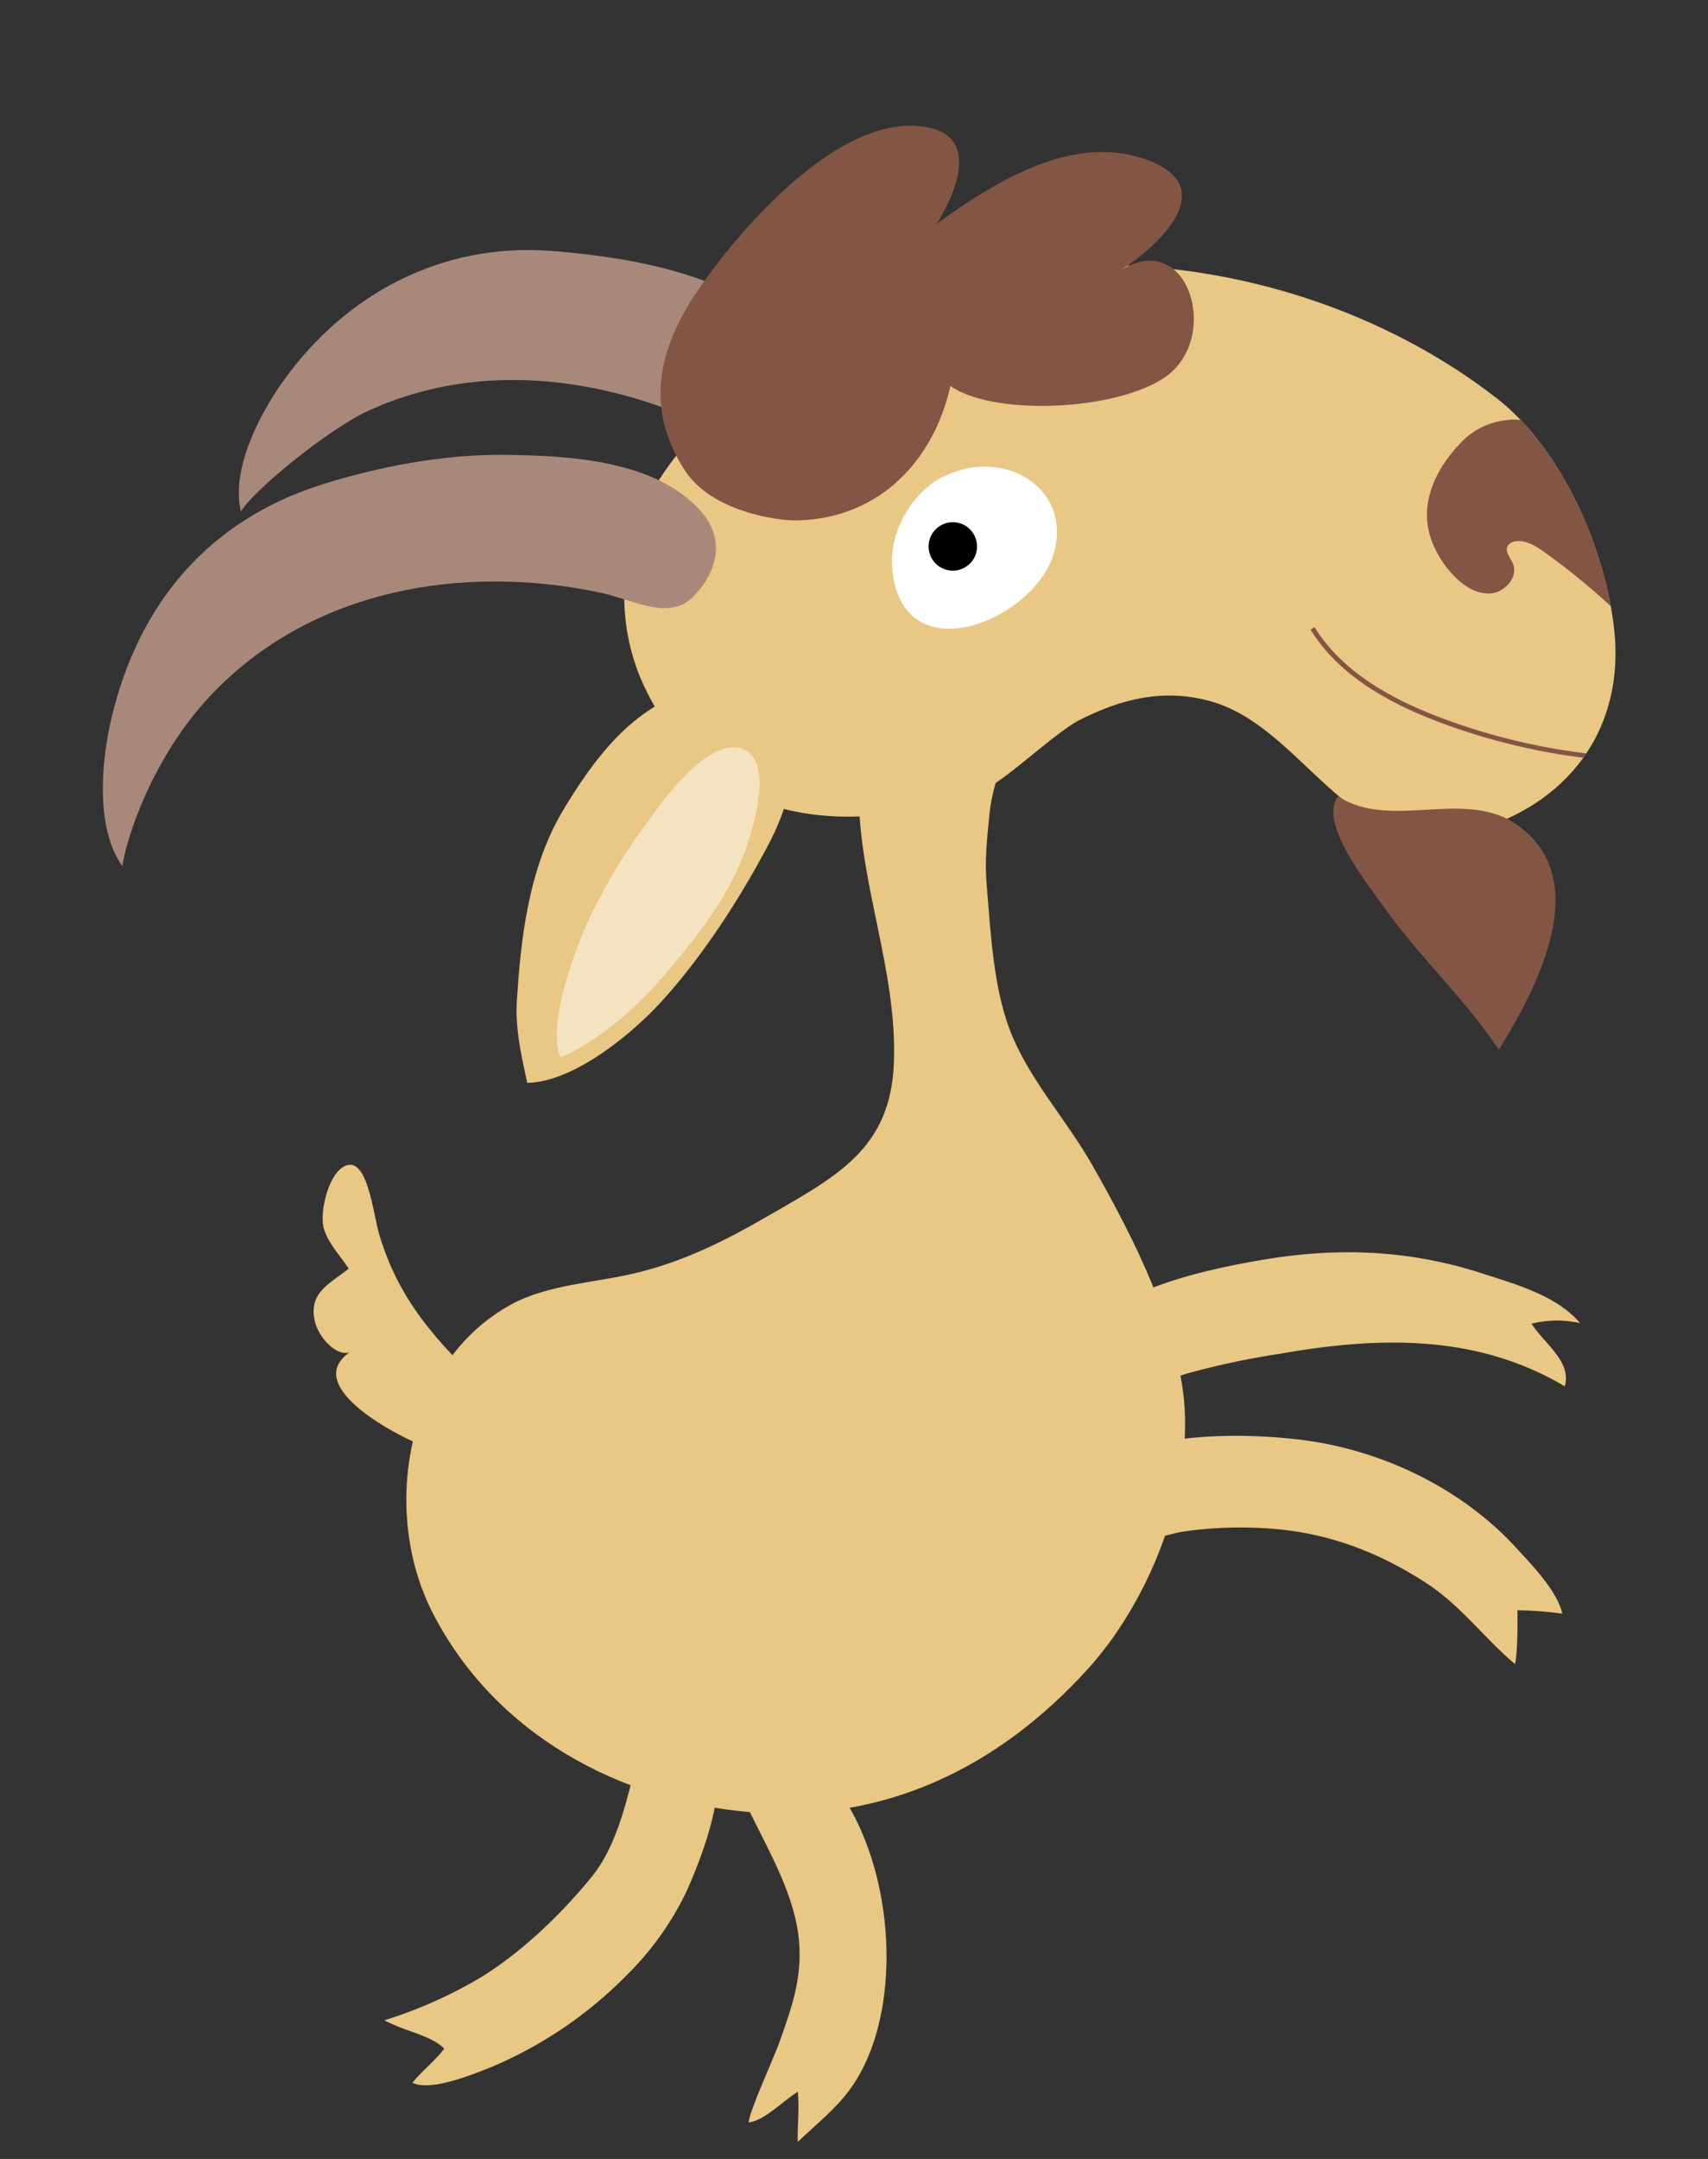
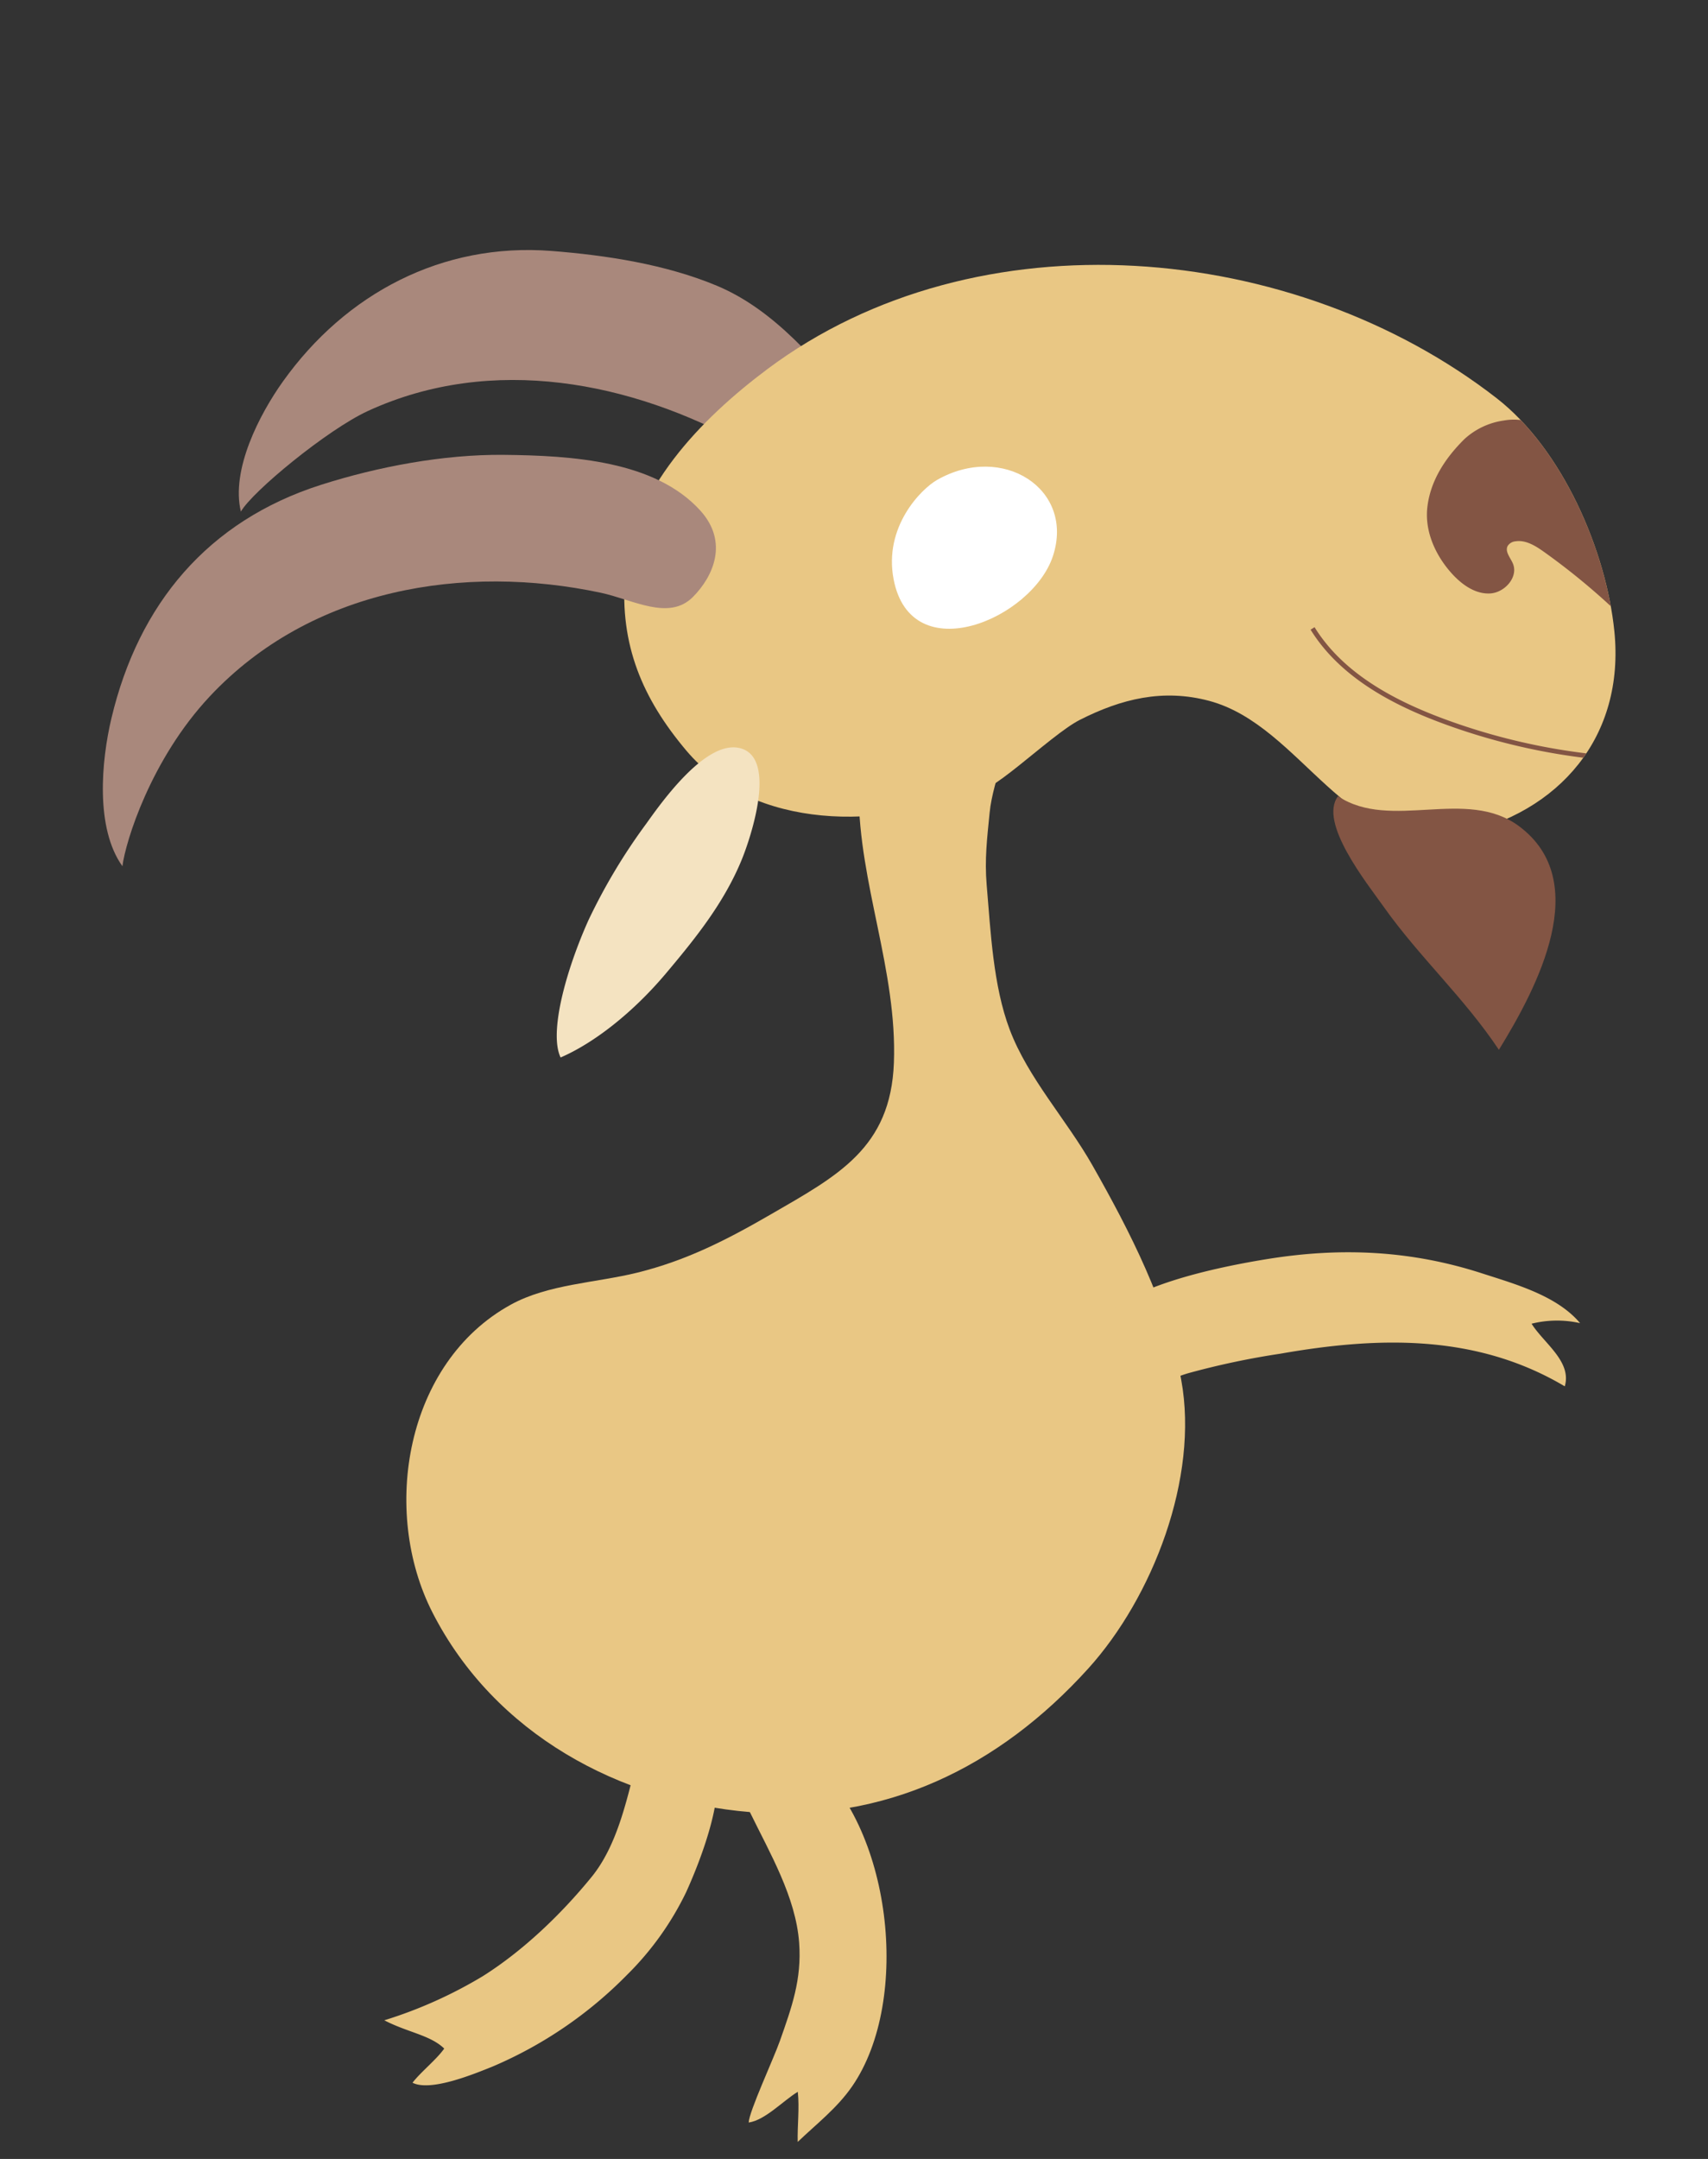
<svg xmlns="http://www.w3.org/2000/svg" width="364.249" height="460.26" viewBox="0 0 364.249 460.26">
  <rect x="0" y="0" width="364.249" height="460.26" fill="#333333" stroke="none" />
  <defs>
    <clipPath id="a">
      <path d="M1174.267,428.127c-20.58-3.719-43.369-19.838-45.351-41.951-1.3-14.521,1.313-26.652,10.694-38.056,11.638-14.148,32.477-18.086,50.134-18.627,55.849-1.711,107.687,42.151,123.778,94.325,5.239,16.99.473,40.038-7.965,55.106-10.962,19.575-31.71,25.081-52.115,16.346-22.32-9.556-13.9-38.054-27.157-53.814-6.534-7.767-15.044-11.092-24.929-12.5C1194.184,427.941,1174.194,431.656,1174.267,428.127Z" transform="translate(-1128.603 -329.444)" fill="#e9c784" />
    </clipPath>
    <clipPath id="b">
      <path d="M1310.04,360.306c-13.774-6.665-25.77-5.332-43.713,2.676-13.673,6.1-23.819,18.2-31.273,27.437-3.781,4.684-6.029,10.214-8.362,15.769,8.25,5.561,24.278,4.285,33.465,2.22,12.576-2.827,25.944-8.242,37.459-14.114,7.75-3.953,14.647-9.181,16.882-18,.658-2.593,1.474-5.669.855-8.428C1314.477,363.957,1310.544,362.681,1310.04,360.306Z" transform="translate(-1226.692 -356.039)" fill="#e9c784" />
    </clipPath>
  </defs>
  <g transform="matrix(0.819, -0.574, 0.574, 0.819, -93.95, 184.431)">
    <g transform="translate(0 0)">
      <path d="M1316.737,372.56c-1.467-13.068-2.279-27.21-9.542-38.707-6.291-9.963-15.595-18.868-24.628-26.309-18.025-14.844-41.117-17.749-62.842-10.072-8.13,2.873-19.9,9.025-23.273,17.577,4.375-2.111,25.156-3.732,34.52-2.02,28.736,5.25,49.63,27.3,61.575,51.862,2.7,5.55,2.576,14.287,9.117,15.686C1307.231,381.768,1311.793,379.33,1316.737,372.56Z" transform="translate(-1034.218 -293.358)" fill="#a9887c" />
      <g transform="translate(210.472 61.197)">
        <path d="M1174.267,428.127c-20.58-3.719-43.369-19.838-45.351-41.951-1.3-14.521,1.313-26.652,10.694-38.056,11.638-14.148,32.477-18.086,50.134-18.627,55.849-1.711,107.687,42.151,123.778,94.325,5.239,16.99.473,40.038-7.965,55.106-10.962,19.575-31.71,25.081-52.115,16.346-22.32-9.556-13.9-38.054-27.157-53.814-6.534-7.767-15.044-11.092-24.929-12.5C1194.184,427.941,1174.194,431.656,1174.267,428.127Z" transform="translate(-1128.603 -329.444)" fill="#e9c784" />
        <g clip-path="url(#a)">
          <path d="M1182.272,458.347a133.975,133.975,0,0,1-29.655-31.066c-6.468-9.436-11.862-20.35-11.2-31.771" transform="translate(-1016.806 -283.474)" fill="none" stroke="#835544" stroke-miterlimit="10" stroke-width="1" />
          <path d="M1151.874,442.211a144.468,144.468,0,0,0-6.519-25.721c-.744-2.1-1.7-4.382-3.712-5.359a2.195,2.195,0,0,0-1.894-.144c-1.216.6-.973,2.359-1.252,3.688-.644,3.085-5.006,4.122-7.672,2.442s-3.819-4.989-4.214-8.115c-.645-5.11.369-10.636,3.76-14.515,3.777-4.323,9.22-6.485,14.879-7.441a15.633,15.633,0,0,1,9.108,1.555c5.249,2.449,7.172,7.411,7.375,13.2.344,9.748-3.222,19.158-6.734,28.258l-3.312,8.588" transform="translate(-970.963 -289.476)" fill="#835544" />
        </g>
      </g>
-       <path d="M1414.674,388.862c-3.671,6.273-11.778,10.324-16.662,16.01-3.551,4.134-6.6,7.511-9.354,12.256-5,8.611-11.2,18.386-13.663,28.054-2.734,10.738-1.1,22.661-2.159,33.811-1.525,16-3.911,33.459-10.762,48.361-8.852,19.256-31.613,34.424-51.529,38.963-27.6,6.292-54.47,2.093-76.594-16.312-21.481-17.872-35.066-44.919-31.073-73.658,3.354-24.142,25.887-46.993,51.348-44.215,9.049.987,17.575,6.632,26,9.89,10.053,3.887,19.6,5.223,30.25,6.152,16.55,1.443,29.207,3.161,40.223-11.362,11.911-15.707,15.813-35.59,26.972-51.558,4.675-6.692,11.56-13.7,20.3-13.746C1408.091,371.45,1409.9,381.505,1414.674,388.862Z" transform="translate(-1141.877 -238.979)" fill="#e9c784" />
-       <path d="M1328,437.456c-2.732-14.54-4.5-26.106.285-40.4,1.389-4.146,7.524-14.967,2.422-16.007-3.858-.785-10.01,4.84-11.289,8-1.243,3.075-.58,7.133-.678,10.37-5.193.317-9.934-.763-12.318,4.921-1.407,3.353-.627,8.822,2.15,9.787-12.863.078-1.19,21.7,1.918,26.016,2.162,3,6.685,9.912,11.545,8.077C1326.527,446.522,1324.932,439.421,1328,437.456Z" transform="translate(-1230.278 -232.389)" fill="#e9c784" />
+       <path d="M1414.674,388.862c-3.671,6.273-11.778,10.324-16.662,16.01-3.551,4.134-6.6,7.511-9.354,12.256-5,8.611-11.2,18.386-13.663,28.054-2.734,10.738-1.1,22.661-2.159,33.811-1.525,16-3.911,33.459-10.762,48.361-8.852,19.256-31.613,34.424-51.529,38.963-27.6,6.292-54.47,2.093-76.594-16.312-21.481-17.872-35.066-44.919-31.073-73.658,3.354-24.142,25.887-46.993,51.348-44.215,9.049.987,17.575,6.632,26,9.89,10.053,3.887,19.6,5.223,30.25,6.152,16.55,1.443,29.207,3.161,40.223-11.362,11.911-15.707,15.813-35.59,26.972-51.558,4.675-6.692,11.56-13.7,20.3-13.746C1408.091,371.45,1409.9,381.505,1414.674,388.862" transform="translate(-1141.877 -238.979)" fill="#e9c784" />
      <path d="M1163.485,414.621c4.915,12.585,23.514,14.058,27.932,27.364,6.219,18.729-16.492,30.376-30.867,36.584.309-13.324-2.541-25.9-2.619-38.921C1157.894,433.341,1156.808,416.739,1163.485,414.621Z" transform="translate(-844.481 -208.98)" fill="#835544" />
-       <path d="M1147.068,349.416c.517-16,10.419-24.6,23.992-29.806,14.543-5.574,44.056-12.961,58-2.517,11.3,8.464,1.545,15.968-7.84,20.024,14.766-.22,34.132.644,43.993,13.8,10.74,14.331-6.978,17.267-17.981,16.807,16.994.46,10.366,22.731-3.527,24.037-11.911,1.119-35.785-13.377-39.937-24.667-11.817,10.791-28.358,14.554-43.1,4.787C1156.915,369.4,1146.735,359.745,1147.068,349.416Z" transform="translate(-902.262 -280.506)" fill="#835544" />
      <g transform="translate(142.354 106.297)">
-         <path d="M1310.04,360.306c-13.774-6.665-25.77-5.332-43.713,2.676-13.673,6.1-23.819,18.2-31.273,27.437-3.781,4.684-6.029,10.214-8.362,15.769,8.25,5.561,24.278,4.285,33.465,2.22,12.576-2.827,25.944-8.242,37.459-14.114,7.75-3.953,14.647-9.181,16.882-18,.658-2.593,1.474-5.669.855-8.428C1314.477,363.957,1310.544,362.681,1310.04,360.306Z" transform="translate(-1226.692 -356.039)" fill="#e9c784" />
        <g clip-path="url(#b)">
          <path d="M1261,397.8c9.546-2.532,18.775-5.211,27.127-10.553,4.275-2.735,19.285-13.765,13.124-19.992-5.108-5.164-19.89.056-25.358,2a124.142,124.142,0,0,0-21.9,9.775c-9.873,5.885-20.664,14.706-21.647,20.547C1239.9,401.136,1250.386,400.617,1261,397.8Z" transform="translate(-1223.414 -349.775)" fill="#f4e3c1" />
        </g>
      </g>
      <path d="M1364.343,361.359c-1.806-14.153-15.544-25.181-27.545-33.766-10.4-7.44-23.421-13.324-35.544-17.106-24.187-7.546-46.432-1.513-65.127,15.088-7,6.214-16.307,17.211-16.2,27.186,3.534-3.911,18.015-15.173,36.009-18.949,31.022-6.51,60.755,8.048,80.957,29.735,4.792,5.143,8.435,13.307,15.58,12.037C1358.556,374.5,1365.5,370.384,1364.343,361.359Z" transform="translate(-1121.758 -283.674)" fill="#a9887c" />
      <path d="M1196.865,452.68c7.7-5.2,29.017,4.251,38.271,8.754,14.16,6.888,25.926,15.956,35.509,28.644,4.521,5.985,10.389,13.09,11.052,20.718a22.446,22.446,0,0,0-8.538-5.837c-.249,4.926,2.442,11.54-1.865,14.993-8.974-19.9-26.267-31.434-45.7-40.518a168.536,168.536,0,0,0-18.551-7.892c-4.814-1.587-10.144-1.821-14.85-3.49-3.638-1.291-5.093-1.214-3.561-6.12C1189.727,458.417,1193.865,452.616,1196.865,452.68Z" transform="translate(-984.893 -183.556)" fill="#e9c784" />
-       <path d="M1222.508,466.364c12.245,1.857,26.54,11.922,35.519,20,12.8,11.513,22.118,27.949,24.4,45.06.649,4.869,1.952,12.739.022,17.335a76.765,76.765,0,0,0-7.416-6.086s-5.081,7.511-7.014,9.073c-2.249-8.494-2.264-16.948-5.737-25.385-4.675-11.359-11.181-20.806-20.792-28.492a84.877,84.877,0,0,0-14.95-9.714c-3.929-1.976-11.747-3.71-14.448-7.418C1205.636,471.875,1217.534,466.245,1222.508,466.364Z" transform="translate(-1024.293 -172.977)" fill="#e9c784" />
      <path d="M1353.118,479.5c6.346,21.912-11.542,54.841-32.5,62.645-5.344,1.989-10.891,2.211-16.337,3.053,1.9-2.871,4.485-5.7,6.149-8.739-3.658-.248-9.139.967-12.335-.648,1.419-1.879,12.156-8.081,15.469-10.45,6.1-4.367,11.318-8.008,15.339-14.757,5.011-8.41,5.853-19.234,7.37-28.77.621-3.894.727-10.2,5.121-11.874C1347.038,467.812,1349.918,473.819,1353.118,479.5Z" transform="translate(-1244.264 -170.783)" fill="#e9c784" />
      <path d="M1400.458,471.748c-.132,7.9-15.167,17.7-21.313,21.325a63.643,63.643,0,0,1-20.452,7.207,89.041,89.041,0,0,1-34.532-.419c-4.609-1.058-14.118-3.234-16.117-7.01,2.888-.889,6.982-1.092,9.715-2.079-.782-4.072-4.384-7.25-7.005-12.269a95.4,95.4,0,0,0,22.615,4.353c10.194.5,21.294-1.228,31.1-4,8.2-2.318,15.319-8.9,21.647-14.34C1392.349,459.16,1404.682,463.419,1400.458,471.748Z" transform="translate(-1308.044 -175.914)" fill="#e9c784" />
      <path d="M1204.6,353.143c15.993,1.492,22.962,18.454,10.929,27.46-11.326,8.479-38.782,2.664-30.679-15.427C1189.512,354.77,1200.7,352.779,1204.6,353.143Z" transform="translate(-916.918 -251.785)" fill="#fff" />
-       <ellipse cx="5.165" cy="5.165" rx="5.165" ry="5.165" transform="translate(277.129 109.729)" />
    </g>
  </g>
</svg>